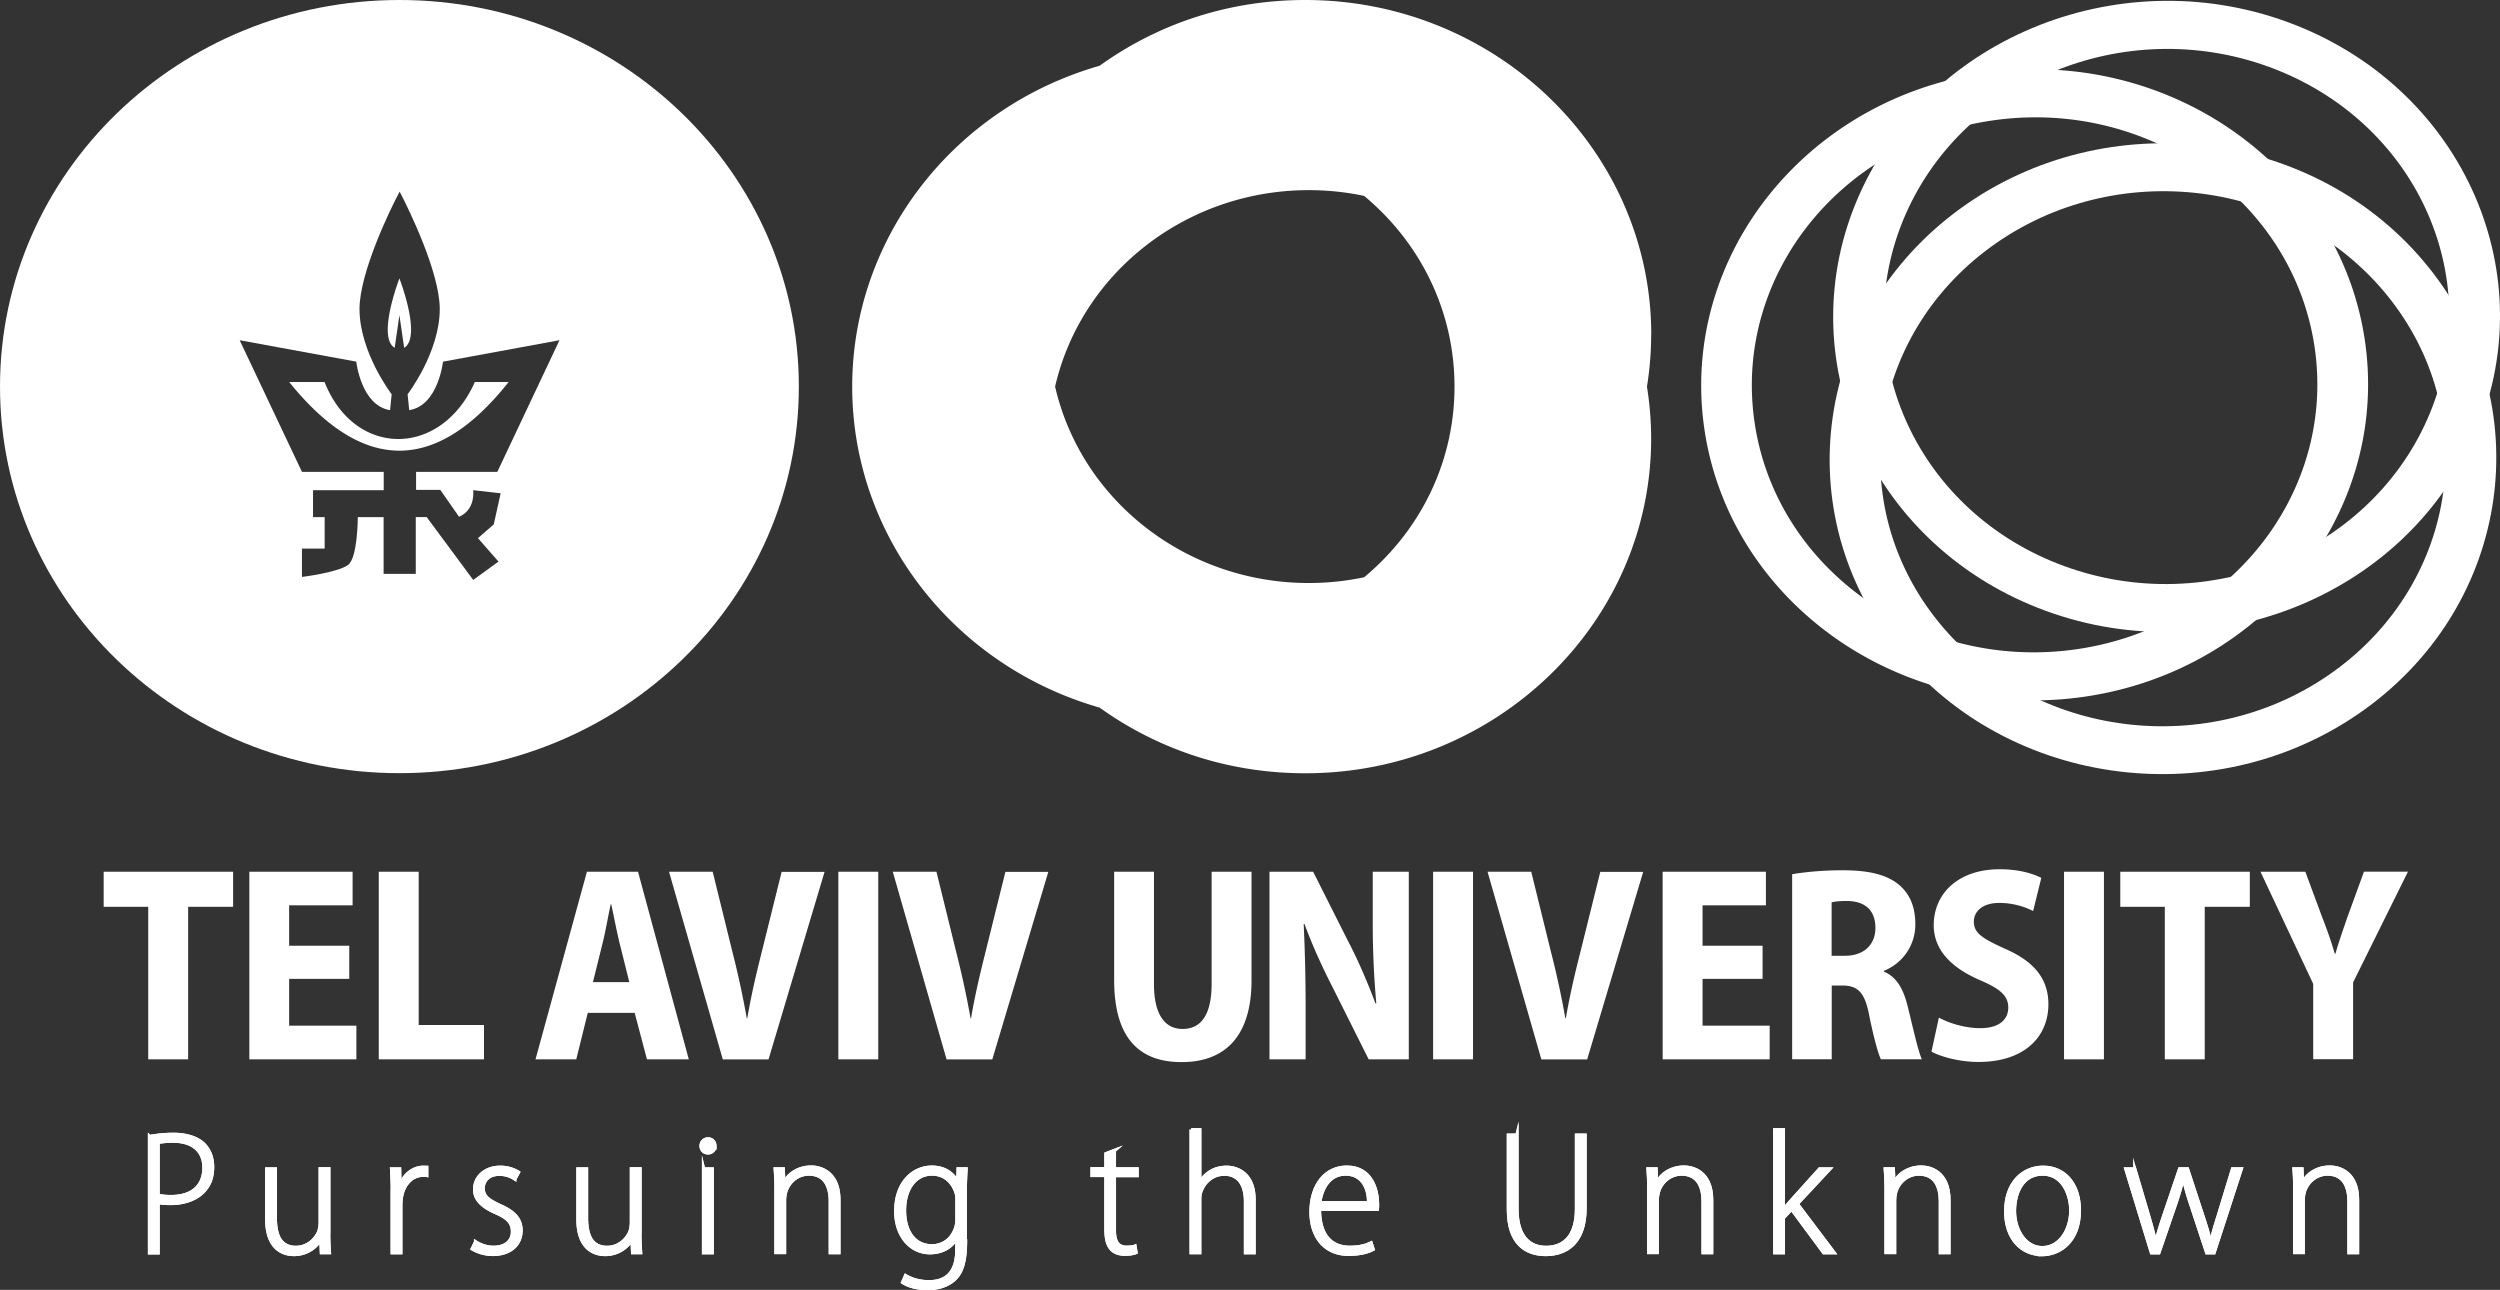
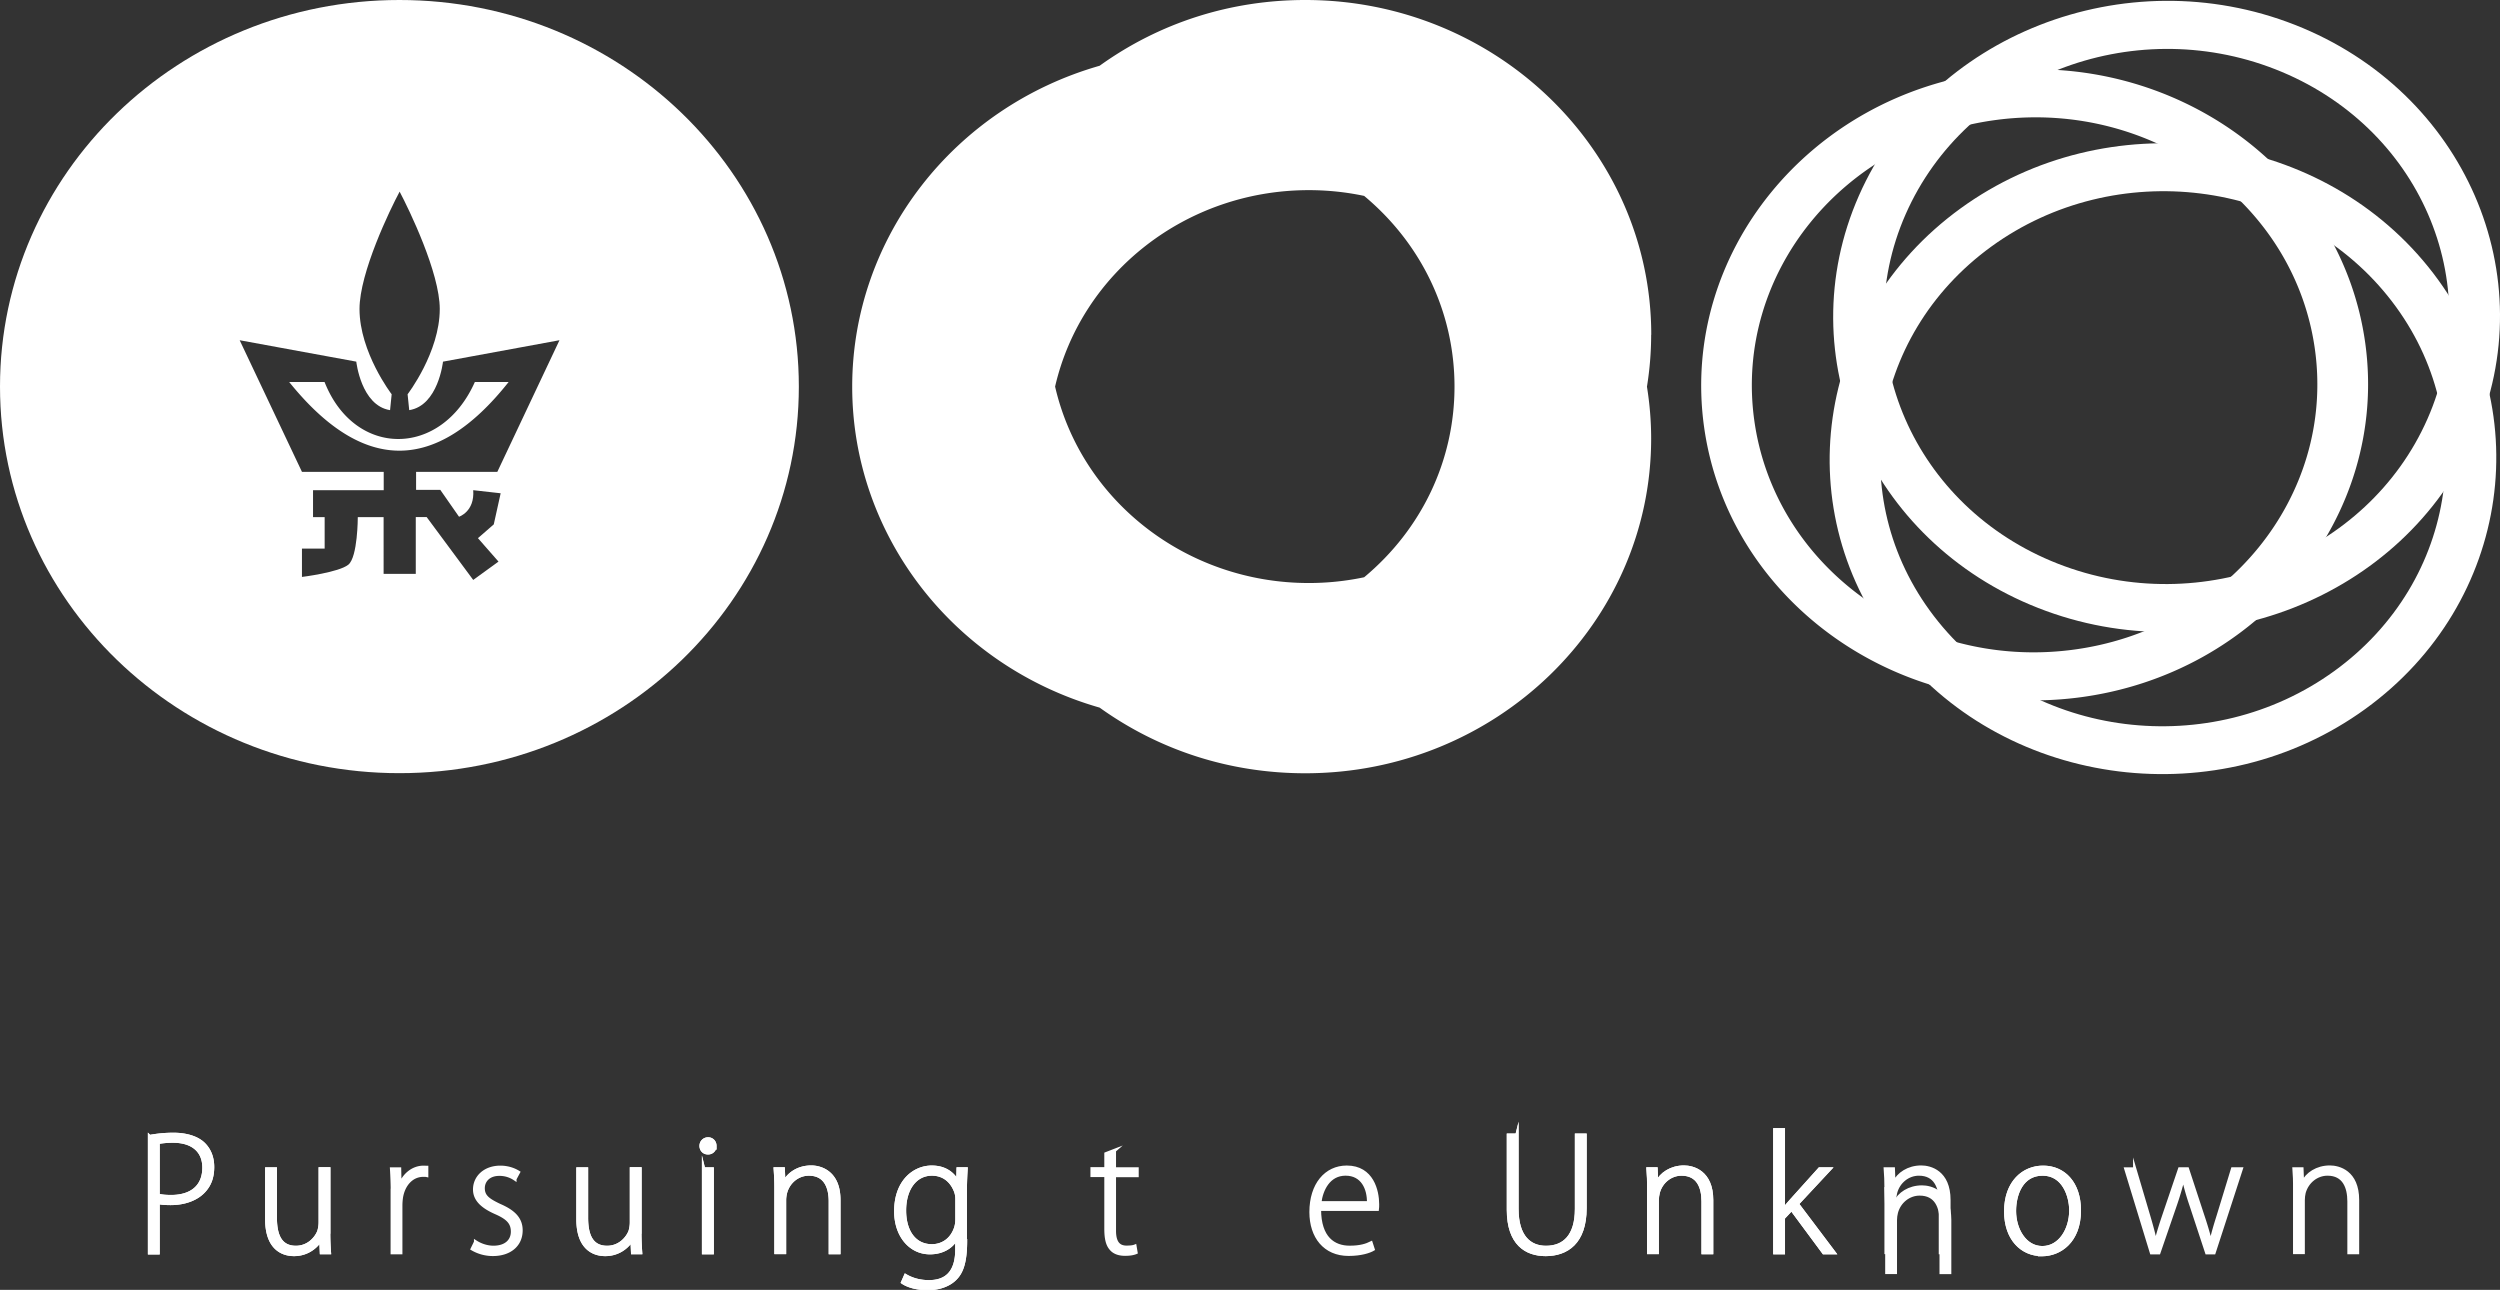
<svg xmlns="http://www.w3.org/2000/svg" width="188" height="97" fill="none">
  <rect width="100%" height="100%" fill="#333333" stroke="none" />
  <g clip-path="url(#clip0_5903_45132)" fill="#fff">
    <path d="M186.068 32.873c5.323-12.087-.728-25.994-13.485-31.003-12.765-5.01-27.472.753-32.795 12.848-5.323 12.087.728 25.994 13.486 31.003 12.757 5.01 27.471-.761 32.794-12.848zm-3.519-1.379c-4.522 10.268-16.971 15.14-27.803 10.893-10.832-4.248-15.953-16.015-11.439-26.282 4.522-10.268 16.964-15.14 27.804-10.893 10.832 4.248 15.952 16.015 11.438 26.282z" />
    <path d="M142.722 48.94c8.389 10.38 24.155 12.344 35.149 4.377s13.105-22.891 4.716-33.27c-8.389-10.38-24.155-12.344-35.149-4.377-10.985 7.967-13.105 22.891-4.716 33.27zm3.034-2.195c-7.127-8.817-5.331-21.441 3.996-28.206 9.335-6.765 22.675-5.106 29.794 3.711 7.126 8.817 5.331 21.44-3.997 28.206-9.335 6.765-22.675 5.105-29.793-3.711z" />
    <path d="M149.794 5.416c-13.712 1.707-23.427 13.65-21.656 26.626 1.772 12.969 14.367 22.13 28.079 20.423 13.712-1.707 23.427-13.658 21.655-26.627-1.771-12.968-14.367-22.13-28.078-20.422zm.485 3.582c11.649-1.45 22.303 6.3 23.808 17.313 1.504 11.013-6.715 21.12-18.364 22.571-11.64 1.45-22.302-6.3-23.807-17.313-1.505-11.013 6.722-21.12 18.363-22.57zM102.584 43.41a20.192 20.192 0 01-4.166.433c-9.182 0-17.093-6.172-19.075-14.772 1.99-8.6 9.893-14.772 19.075-14.772 1.4 0 2.799.144 4.166.433 4.328 3.607 6.795 8.785 6.795 14.34 0 5.554-2.467 10.732-6.795 14.338zm21.591-18.234C124.175 11.293 112.502 0 98.159 0c-5.63 0-10.961 1.707-15.467 4.945-10.994 3.15-18.606 12.961-18.606 24.134s7.612 20.984 18.606 24.134c4.506 3.23 9.829 4.937 15.467 4.937 14.343 0 26.008-11.293 26.008-25.167 0-1.29-.106-2.597-.316-3.904.21-1.298.316-2.613.316-3.903m-85.918 3.551h-2.54c-2.54 5.714-9.045 5.714-11.302 0h-2.66c5.549 6.885 11.05 6.885 16.502 0z" />
    <path d="M33.11 36.838l1.408 2.02s1.19-.385 1.068-1.996l2.063.232-.518 2.34-1.19 1.035 1.546 1.763-1.901 1.379-3.503-4.73h-.817v4.273h-2.419V38.89h-1.941s0 2.998-.712 3.575-3.487.921-3.487.921v-2.132h1.707V38.89h-.874v-2.028h5.315v-1.379h-6.148l-4.684-9.898 8.77 1.61s.355 3.303 2.54 3.648l.12-1.195s-2.418-3.15-2.418-6.412c0-2.725 2.29-7.47 3.017-8.825.72 1.363 3.018 6.108 3.018 8.825 0 3.262-2.419 6.412-2.419 6.412l.122 1.195c2.184-.345 2.54-3.647 2.54-3.647l8.76-1.612-4.675 9.9H31.29v1.354h1.845-.025zM30.036 0C13.445 0 0 13.017 0 29.071c0 16.055 13.445 29.071 30.036 29.071 16.592 0 30.037-13.016 30.037-29.07C60.073 13.016 46.628 0 30.036 0z" />
-     <path d="M29.68 26.155l.356-2.452.356 2.452c1.351-.81-.356-5.218-.356-5.218s-1.707 4.417-.356 5.218zM11.146 68.192h-3.35v-2.637h9.733v2.637h-3.382v11.47h-3.001v-11.47zm15.119 5.418h-4.522v3.519H26.8v2.532h-8.05V65.555h7.766v2.524h-4.773v3.038h4.522v2.493zm2.219-8.055h3.002V77.08h4.91v2.581h-7.912V65.555zm18.84 8.303l-.745-2.99c-.202-.84-.428-2.011-.614-2.869h-.04c-.187.858-.39 2.052-.6 2.886l-.736 2.973h2.735zM44.2 76.167l-.865 3.494H40.27l3.866-14.106h3.843l3.818 14.106H48.65l-.922-3.494h-3.535.008zm10.153 3.494L50.31 65.555h3.284l1.48 6.011a69.919 69.919 0 011.084 5.002h.04c.284-1.692.68-3.367 1.085-4.978l1.496-6.027h3.228l-4.215 14.106h-3.454l.016-.008zm11.691-14.106h-3.001V79.66h3.001V65.555zm5.137 14.106l-4.044-14.106h3.284l1.48 6.011a69.919 69.919 0 011.084 5.002h.04c.284-1.692.68-3.367 1.085-4.978l1.496-6.027h3.228L74.62 79.669h-3.454l.016-.008zm15.597-14.106v8.432c0 2.324.825 3.39 2.16 3.39 1.335 0 2.176-1.002 2.176-3.39v-8.432h3.001v8.16c0 4.119-1.909 6.155-5.258 6.155s-5.072-1.988-5.072-6.172v-8.143h3.001-.008zm8.687 14.106V65.555h3.284l2.654 5.274c.719 1.362 1.48 3.142 2.03 4.625h.065a66.747 66.747 0 01-.267-6.092v-3.807h2.71V79.66h-3.018l-2.71-5.418c-.736-1.426-1.56-3.222-2.111-4.753h-.065c.081 1.74.146 3.791.146 6.26v3.911h-2.718zm15.306-14.106h-3.001V79.66h3.001V65.555zm5.137 14.106l-4.045-14.106h3.285l1.48 6.011a65.418 65.418 0 011.084 5.002h.04c.292-1.692.68-3.367 1.093-4.978l1.496-6.027h3.228l-4.215 14.106H115.9l.008-.008zm16.638-6.051h-4.514v3.519h5.048v2.532h-8.049V65.555h7.766v2.524h-4.765v3.038h4.514v2.493zm5.2-1.736h1.004c1.439 0 2.281-.858 2.281-2.093 0-1.298-.744-2.011-2.12-2.027-.59 0-.962.04-1.173.104v4.016h.008zm-2.976-6.132c.962-.168 2.321-.297 3.802-.297 1.868 0 3.284.297 4.23 1.09.842.714 1.23 1.692 1.23 2.974a3.733 3.733 0 01-2.362 3.495v.064c.963.4 1.48 1.314 1.804 2.677.388 1.57.785 3.366 1.051 3.911h-3.082c-.202-.4-.534-1.61-.881-3.31-.332-1.755-.882-2.236-2.039-2.236h-.777v5.546h-2.976V65.734v.008zm11.034 10.782c.761.417 1.95.794 3.123.794 1.375 0 2.095-.625 2.095-1.547 0-.922-.655-1.427-2.152-2.076-2.176-.938-3.454-2.3-3.454-4.12 0-2.364 1.828-4.208 4.967-4.208 1.375 0 2.427.297 3.122.65l-.614 2.492a5.641 5.641 0 00-2.549-.609c-1.294 0-1.909.673-1.909 1.403 0 .881.656 1.274 2.362 2.052 2.257.985 3.244 2.324 3.244 4.167 0 2.43-1.787 4.337-5.258 4.337-1.44 0-2.855-.401-3.535-.778l.558-2.557zm12.412-10.969h-3.001V79.66h3.001V65.555zm4.578 2.637h-3.349v-2.637h9.74v2.637h-3.389v11.47h-3.002v-11.47zm11.158 11.47v-5.675l-3.964-8.432h3.374l1.253 3.39c.389.986.68 1.82.963 2.782h.041c.267-.922.574-1.804.922-2.806l1.229-3.374h3.309l-4.126 8.328v5.779h-3.001v.008z" />
    <path d="M11.885 89.881c.267.08.599.105.987.105 1.497 0 2.467-.738 2.467-2.18 0-1.275-.873-1.996-2.33-1.996a6.43 6.43 0 00-1.124.096v3.975zm-.639-4.408a9.724 9.724 0 011.788-.168c.995 0 1.788.264 2.257.705.429.409.695.994.695 1.747 0 .754-.21 1.299-.582 1.732-.558.665-1.513 1.01-2.564 1.01-.356 0-.68-.016-.955-.08v3.79h-.639v-8.736z" stroke="#fff" stroke-width=".25" stroke-miterlimit="10" />
    <path d="M11.885 89.881c.267.08.599.105.987.105 1.497 0 2.467-.738 2.467-2.18 0-1.275-.873-1.996-2.33-1.996a6.43 6.43 0 00-1.124.096v3.975zm-.639-4.408a9.724 9.724 0 011.788-.168c.995 0 1.788.264 2.257.705.429.409.695.994.695 1.747 0 .754-.21 1.299-.582 1.732-.558.665-1.513 1.01-2.564 1.01-.356 0-.68-.016-.955-.08v3.79h-.639v-8.736zm13.468 7.178c0 .602.024 1.09.057 1.547h-.599l-.04-.97h-.025a2.323 2.323 0 01-2.006 1.107c-.914 0-2.038-.53-2.038-2.637v-3.791h.639v3.67c0 1.29.364 2.229 1.553 2.229.93 0 1.529-.682 1.73-1.219.058-.2.098-.425.098-.673v-4.016h.64v4.754h-.009z" stroke="#fff" stroke-width=".25" stroke-miterlimit="10" />
    <path d="M24.714 92.651c0 .602.024 1.09.057 1.547h-.599l-.04-.97h-.025a2.323 2.323 0 01-2.006 1.107c-.914 0-2.038-.53-2.038-2.637v-3.791h.639v3.67c0 1.29.364 2.229 1.553 2.229.93 0 1.529-.682 1.73-1.219.058-.2.098-.425.098-.673v-4.016h.64v4.754h-.009zm4.792-2.986c0-.577-.024-1.21-.057-1.756h.599l.024 1.195h.024c.267-.722.923-1.323 1.764-1.323.08 0 .154.008.226.008v.601c-.072-.016-.153-.016-.25-.016-.906 0-1.521.762-1.659 1.708-.024.184-.04.376-.04.577V94.2h-.64v-4.544l.009.008z" stroke="#fff" stroke-width=".25" stroke-miterlimit="10" />
-     <path d="M29.506 89.665c0-.577-.024-1.21-.057-1.756h.599l.024 1.195h.024c.267-.722.923-1.323 1.764-1.323.08 0 .154.008.226.008v.601c-.072-.016-.153-.016-.25-.016-.906 0-1.521.762-1.659 1.708-.024.184-.04.376-.04.577V94.2h-.64v-4.544l.009.008zm6.26 3.727c.308.2.793.409 1.343.409.947 0 1.432-.513 1.432-1.179 0-.665-.356-1.034-1.246-1.426-.987-.433-1.601-.962-1.601-1.748 0-.921.76-1.667 1.933-1.667.582 0 1.052.185 1.359.377l-.267.497a2.031 2.031 0 00-1.181-.353c-.793 0-1.205.497-1.205 1.05 0 .617.388.89 1.221 1.29.947.41 1.626.922 1.626 1.876 0 1.13-.873 1.812-2.111 1.812a3.06 3.06 0 01-1.553-.417l.25-.513v-.008z" stroke="#fff" stroke-width=".25" stroke-miterlimit="10" />
    <path d="M35.766 93.392c.308.2.793.409 1.343.409.947 0 1.432-.513 1.432-1.179 0-.665-.356-1.034-1.246-1.426-.987-.433-1.601-.962-1.601-1.748 0-.921.76-1.667 1.933-1.667.582 0 1.052.185 1.359.377l-.267.497a2.031 2.031 0 00-1.181-.353c-.793 0-1.205.497-1.205 1.05 0 .617.388.89 1.221 1.29.947.41 1.626.922 1.626 1.876 0 1.13-.873 1.812-2.111 1.812a3.06 3.06 0 01-1.553-.417l.25-.513v-.008zm12.35-.741c0 .602.025 1.09.057 1.547h-.599l-.04-.97h-.024a2.323 2.323 0 01-2.007 1.107c-.914 0-2.038-.53-2.038-2.637v-3.791h.639v3.67c0 1.29.364 2.229 1.553 2.229.93 0 1.529-.682 1.731-1.219.057-.2.097-.425.097-.673v-4.016h.64v4.754h-.009z" stroke="#fff" stroke-width=".25" stroke-miterlimit="10" />
    <path d="M48.116 92.651c0 .602.025 1.09.057 1.547h-.599l-.04-.97h-.024a2.323 2.323 0 01-2.007 1.107c-.914 0-2.038-.53-2.038-2.637v-3.791h.639v3.67c0 1.29.364 2.229 1.553 2.229.93 0 1.529-.682 1.731-1.219.057-.2.097-.425.097-.673v-4.016h.64v4.754h-.009zm4.793-4.742h.647V94.2h-.647v-6.292zm.307-1.219c-.283 0-.493-.232-.493-.52 0-.29.226-.522.526-.522.299 0 .51.233.51.521a.498.498 0 01-.527.521h-.016z" stroke="#fff" stroke-width=".25" stroke-miterlimit="10" />
    <path d="M52.909 87.909h.647V94.2h-.647v-6.292zm.307-1.219c-.283 0-.493-.232-.493-.52 0-.29.226-.522.526-.522.299 0 .51.233.51.521a.498.498 0 01-.527.521h-.016zm5.141 2.71c0-.64-.024-1.01-.056-1.498h.598l.04 1.034h.025c.324-.657 1.068-1.17 2.039-1.17.663 0 2.079.352 2.079 2.476v3.952h-.64v-3.847c0-1.066-.371-2.06-1.617-2.06-.817 0-1.537.577-1.756 1.402-.04.16-.073.369-.073.561v3.936h-.639v-4.801.016z" stroke="#fff" stroke-width=".25" stroke-miterlimit="10" />
    <path d="M58.357 89.4c0-.64-.024-1.01-.056-1.498h.598l.04 1.034h.025c.324-.657 1.068-1.17 2.039-1.17.663 0 2.079.352 2.079 2.476v3.952h-.64v-3.847c0-1.066-.371-2.06-1.617-2.06-.817 0-1.537.577-1.756 1.402-.04.16-.073.369-.073.561v3.936h-.639v-4.801.016zm13.609.826a1.75 1.75 0 00-.073-.561c-.234-.697-.8-1.379-1.812-1.379-1.23 0-2.063 1.09-2.063 2.742 0 1.563.745 2.66 2.063 2.66.736 0 1.473-.408 1.788-1.346.073-.224.097-.449.097-.657v-1.459zm.64 3.07c0 1.675-.308 2.412-.802 2.885-.525.513-1.326.722-2.038.722-.712 0-1.44-.169-1.885-.473l.218-.497c.389.232.98.457 1.756.457 1.221 0 2.103-.617 2.103-2.437v-.85h-.024c-.308.602-.995 1.099-2.006 1.099-1.465 0-2.565-1.283-2.565-3.11 0-2.285 1.416-3.319 2.702-3.319 1.149 0 1.69.642 1.942 1.099h.024l.024-.97h.59c-.023.433-.056.93-.056 1.715v3.67l.016.009z" stroke="#fff" stroke-width=".25" stroke-miterlimit="10" />
    <path d="M71.966 90.226a1.75 1.75 0 00-.073-.561c-.234-.697-.8-1.379-1.812-1.379-1.23 0-2.063 1.09-2.063 2.742 0 1.563.745 2.66 2.063 2.66.736 0 1.473-.408 1.788-1.346.073-.224.097-.449.097-.657v-1.459zm.64 3.07c0 1.675-.308 2.412-.802 2.885-.525.513-1.326.722-2.038.722-.712 0-1.44-.169-1.885-.473l.218-.497c.389.232.98.457 1.756.457 1.221 0 2.103-.617 2.103-2.437v-.85h-.024c-.308.602-.995 1.099-2.006 1.099-1.465 0-2.565-1.283-2.565-3.11 0-2.285 1.416-3.319 2.702-3.319 1.149 0 1.69.642 1.942 1.099h.024l.024-.97h.59c-.023.433-.056.93-.056 1.715v3.67l.016.009zM83.8 86.524v1.378h1.706v.497H83.8v4.144c0 .826.276 1.25.907 1.25.29 0 .501-.024.639-.08l.08.473c-.194.08-.46.128-.816.128-.462 0-.834-.128-1.068-.416-.275-.313-.373-.802-.373-1.5v-4.007h-1.043v-.497h1.043v-1.13l.64-.248-.009.008z" stroke="#fff" stroke-width=".25" stroke-miterlimit="10" />
-     <path d="M83.8 86.524v1.378h1.706v.497H83.8v4.144c0 .826.276 1.25.907 1.25.29 0 .501-.024.639-.08l.08.473c-.194.08-.46.128-.816.128-.462 0-.834-.128-1.068-.416-.275-.313-.373-.802-.373-1.5v-4.007h-1.043v-.497h1.043v-1.13l.64-.248-.009.008zm5.778-1.563h.64v3.936h.023a2.31 2.31 0 01.801-.802c.332-.2.72-.313 1.206-.313.623 0 2.054.33 2.054 2.437v3.984h-.639V90.33c0-1.058-.404-2.035-1.593-2.035-.85 0-1.537.577-1.788 1.378-.057.168-.065.345-.065.577v3.944h-.639v-9.242.008z" stroke="#fff" stroke-width=".25" stroke-miterlimit="10" />
-     <path d="M89.578 84.961h.64v3.936h.023a2.31 2.31 0 01.801-.802c.332-.2.72-.313 1.206-.313.623 0 2.054.33 2.054 2.437v3.984h-.639V90.33c0-1.058-.404-2.035-1.593-2.035-.85 0-1.537.577-1.788 1.378-.057.168-.065.345-.065.577v3.944h-.639v-9.242.008zm13.34 5.489c.024-1.074-.461-2.164-1.731-2.164s-1.829 1.179-1.942 2.165h3.673zm-3.697.49c0 2.18 1.092 2.86 2.273 2.86.817 0 1.27-.16 1.61-.328l.153.473c-.275.16-.897.377-1.844.377-1.788 0-2.823-1.315-2.823-3.174 0-2.076 1.124-3.375 2.686-3.375 1.925 0 2.313 1.812 2.313 2.782 0 .16 0 .264-.016.384h-4.352z" stroke="#fff" stroke-width=".25" stroke-miterlimit="10" />
    <path d="M102.918 90.45c.024-1.074-.461-2.164-1.731-2.164s-1.829 1.179-1.942 2.165h3.673zm-3.697.49c0 2.18 1.092 2.86 2.273 2.86.817 0 1.27-.16 1.61-.328l.153.473c-.275.16-.897.377-1.844.377-1.788 0-2.823-1.315-2.823-3.174 0-2.076 1.124-3.375 2.686-3.375 1.925 0 2.313 1.812 2.313 2.782 0 .16 0 .264-.016.384h-4.352zm14.852-5.573v5.547c0 2.108.978 2.893 2.184 2.893 1.367 0 2.297-.865 2.297-2.893v-5.547h.639v5.483c0 2.597-1.383 3.486-2.96 3.486-1.465 0-2.799-.81-2.799-3.358v-5.61h.639z" stroke="#fff" stroke-width=".25" stroke-miterlimit="10" />
    <path d="M114.073 85.367v5.547c0 2.108.978 2.893 2.184 2.893 1.367 0 2.297-.865 2.297-2.893v-5.547h.639v5.483c0 2.597-1.383 3.486-2.96 3.486-1.465 0-2.799-.81-2.799-3.358v-5.61h.639zm9.917 4.033c0-.64-.024-1.01-.056-1.498h.598l.041 1.034h.024c.315-.657 1.068-1.17 2.038-1.17.664 0 2.079.352 2.079 2.476v3.952h-.639v-3.847c0-1.066-.372-2.06-1.626-2.06-.817 0-1.537.577-1.755 1.402-.04.16-.073.369-.073.561v3.936h-.639v-4.801l.008.016z" stroke="#fff" stroke-width=".25" stroke-miterlimit="10" />
    <path d="M123.99 89.4c0-.64-.024-1.01-.056-1.498h.598l.041 1.034h.024c.315-.657 1.068-1.17 2.038-1.17.664 0 2.079.352 2.079 2.476v3.952h-.639v-3.847c0-1.066-.372-2.06-1.626-2.06-.817 0-1.537.577-1.755 1.402-.04.16-.073.369-.073.561v3.936h-.639v-4.801l.008.016zm10.126 1.54h.024c.154-.184.372-.457.566-.665l2.128-2.365h.76l-2.443 2.621 2.767 3.671h-.769l-2.426-3.278-.615.657v2.621h-.639v-9.241h.639v5.98h.008z" stroke="#fff" stroke-width=".25" stroke-miterlimit="10" />
    <path d="M134.116 90.94h.024c.154-.184.372-.457.566-.665l2.128-2.365h.76l-2.443 2.621 2.767 3.671h-.769l-2.426-3.278-.615.657v2.621h-.639v-9.241h.639v5.98h.008zm7.718-1.54c0-.64-.024-1.01-.057-1.498h.599l.04 1.034h.025c.315-.657 1.068-1.17 2.038-1.17.664 0 2.079.352 2.079 2.476v3.952h-.639v-3.847c0-1.066-.372-2.06-1.618-2.06-.817 0-1.537.577-1.755 1.402-.041.16-.073.369-.073.561v3.936h-.639v-4.801.016z" stroke="#fff" stroke-width=".25" stroke-miterlimit="10" />
-     <path d="M141.834 89.4c0-.64-.024-1.01-.057-1.498h.599l.04 1.034h.025c.315-.657 1.068-1.17 2.038-1.17.664 0 2.079.352 2.079 2.476v3.952h-.639v-3.847c0-1.066-.372-2.06-1.618-2.06-.817 0-1.537.577-1.755 1.402-.041.16-.073.369-.073.561v3.936h-.639v-4.801.016zm11.757 4.425c1.302 0 2.135-1.347 2.135-2.798 0-1.098-.542-2.74-2.119-2.74-1.578 0-2.12 1.522-2.12 2.78 0 1.403.801 2.758 2.087 2.758h.017zm-.041.513c-1.496 0-2.718-1.17-2.718-3.238 0-2.205 1.343-3.319 2.807-3.319 1.561 0 2.726 1.194 2.726 3.246 0 2.333-1.48 3.319-2.807 3.319h-.016l.008-.008z" stroke="#fff" stroke-width=".25" stroke-miterlimit="10" />
+     <path d="M141.834 89.4h.599l.04 1.034h.025c.315-.657 1.068-1.17 2.038-1.17.664 0 2.079.352 2.079 2.476v3.952h-.639v-3.847c0-1.066-.372-2.06-1.618-2.06-.817 0-1.537.577-1.755 1.402-.041.16-.073.369-.073.561v3.936h-.639v-4.801.016zm11.757 4.425c1.302 0 2.135-1.347 2.135-2.798 0-1.098-.542-2.74-2.119-2.74-1.578 0-2.12 1.522-2.12 2.78 0 1.403.801 2.758 2.087 2.758h.017zm-.041.513c-1.496 0-2.718-1.17-2.718-3.238 0-2.205 1.343-3.319 2.807-3.319 1.561 0 2.726 1.194 2.726 3.246 0 2.333-1.48 3.319-2.807 3.319h-.016l.008-.008z" stroke="#fff" stroke-width=".25" stroke-miterlimit="10" />
    <path d="M153.591 93.825c1.302 0 2.135-1.347 2.135-2.798 0-1.098-.542-2.74-2.119-2.74-1.578 0-2.12 1.522-2.12 2.78 0 1.403.801 2.758 2.087 2.758h.017zm-.041.513c-1.496 0-2.718-1.17-2.718-3.238 0-2.205 1.343-3.319 2.807-3.319 1.561 0 2.726 1.194 2.726 3.246 0 2.333-1.48 3.319-2.807 3.319h-.016l.008-.008zm6.981-6.432l1.035 3.503c.21.705.388 1.362.526 1.996h.04c.138-.618.356-1.299.591-1.996l1.189-3.503h.582l1.133 3.455c.251.745.445 1.402.607 2.044h.04c.121-.626.316-1.259.55-2.004l1.068-3.495h.647l-2.047 6.3h-.542l-1.164-3.535a19.41 19.41 0 01-.591-2.06h-.024a23.254 23.254 0 01-.623 2.093l-1.205 3.502h-.551l-1.925-6.3h.664z" stroke="#fff" stroke-width=".25" stroke-miterlimit="10" />
-     <path d="M160.531 87.906l1.035 3.503c.21.705.388 1.362.526 1.996h.04c.138-.618.356-1.299.591-1.996l1.189-3.503h.582l1.133 3.455c.251.745.445 1.402.607 2.044h.04c.121-.626.316-1.259.55-2.004l1.068-3.495h.647l-2.047 6.3h-.542l-1.164-3.535a19.41 19.41 0 01-.591-2.06h-.024a23.254 23.254 0 01-.623 2.093l-1.205 3.502h-.551l-1.925-6.3h.664zm12.037 1.494c0-.64-.024-1.01-.056-1.498h.59l.041 1.034h.024c.315-.657 1.068-1.17 2.039-1.17.663 0 2.079.352 2.079 2.476v3.952h-.64v-3.847c0-1.066-.372-2.06-1.617-2.06-.817 0-1.537.577-1.764 1.402-.04.16-.065.369-.065.561v3.936h-.639v-4.801l.008.016z" stroke="#fff" stroke-width=".25" stroke-miterlimit="10" />
    <path d="M172.568 89.4c0-.64-.024-1.01-.056-1.498h.59l.041 1.034h.024c.315-.657 1.068-1.17 2.039-1.17.663 0 2.079.352 2.079 2.476v3.952h-.64v-3.847c0-1.066-.372-2.06-1.617-2.06-.817 0-1.537.577-1.764 1.402-.04.16-.065.369-.065.561v3.936h-.639v-4.801l.008.016z" stroke="#fff" stroke-width=".25" stroke-miterlimit="10" />
  </g>
  <defs>
    <clipPath id="clip0_5903_45132">
      <path fill="#fff" d="M0 0h188v97H0z" />
    </clipPath>
  </defs>
</svg>